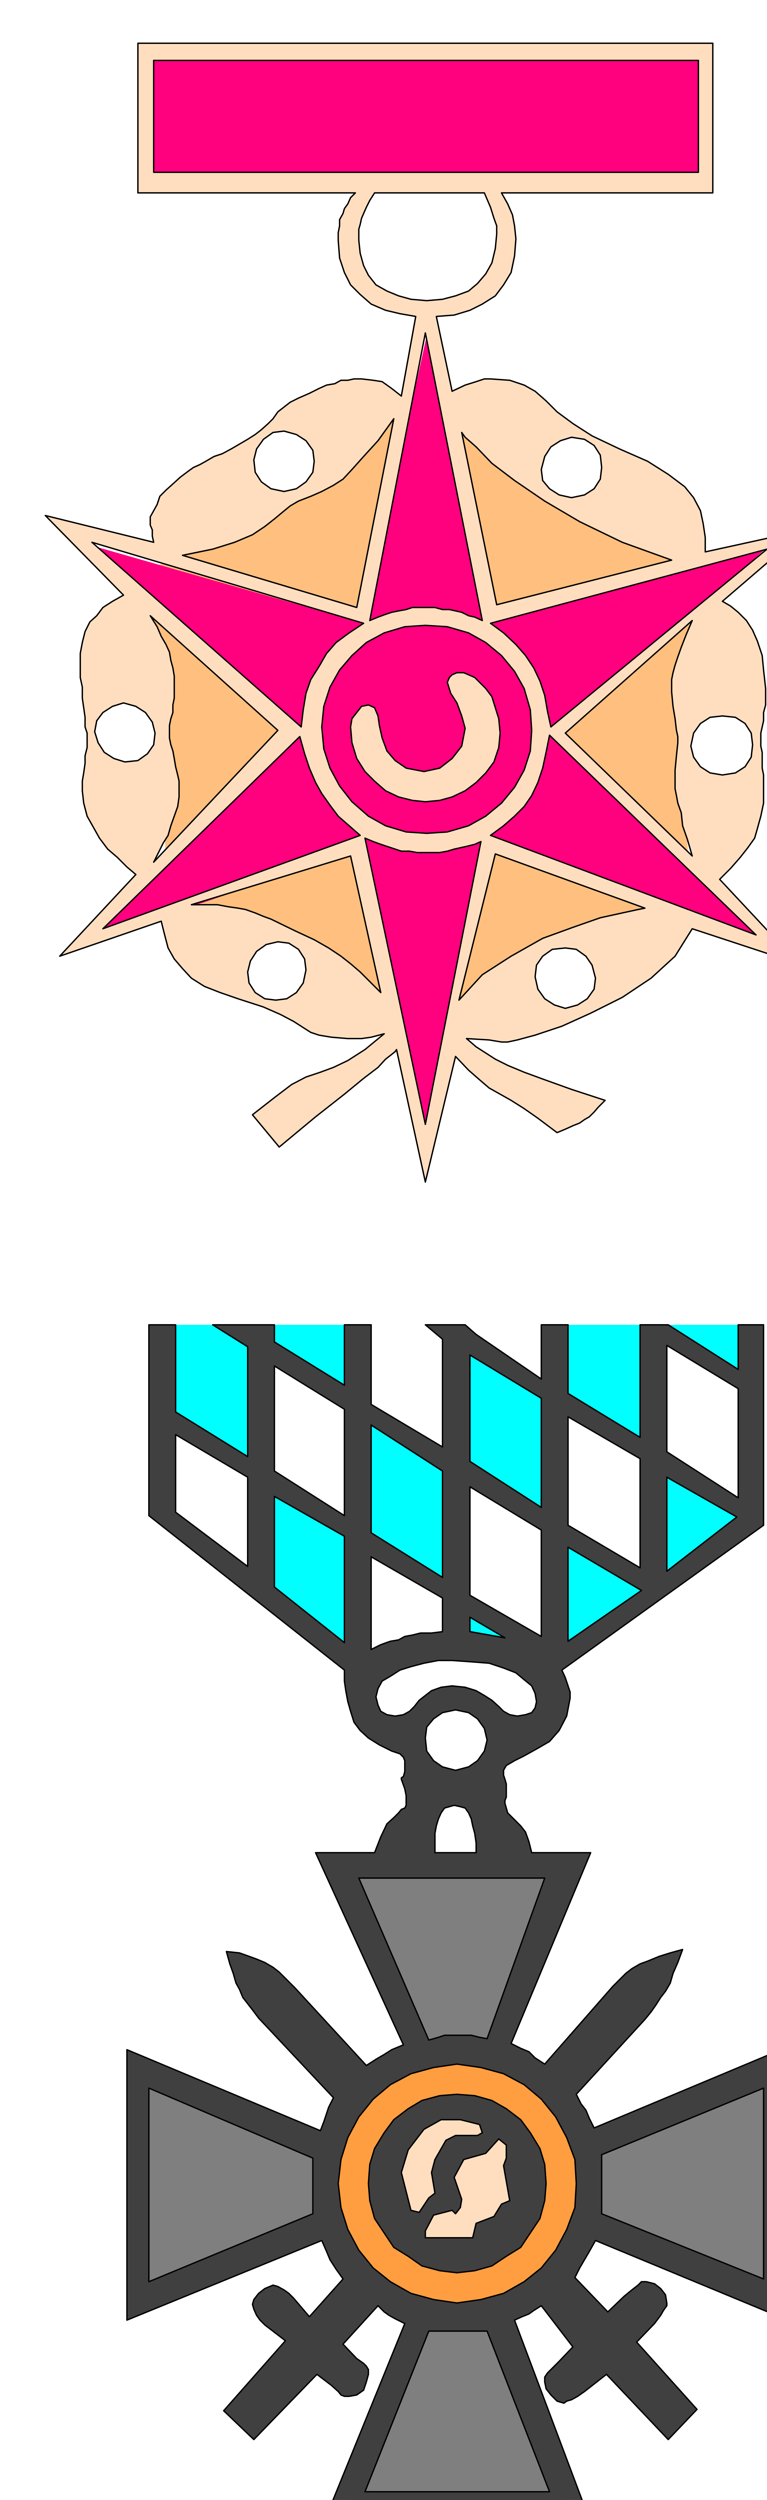
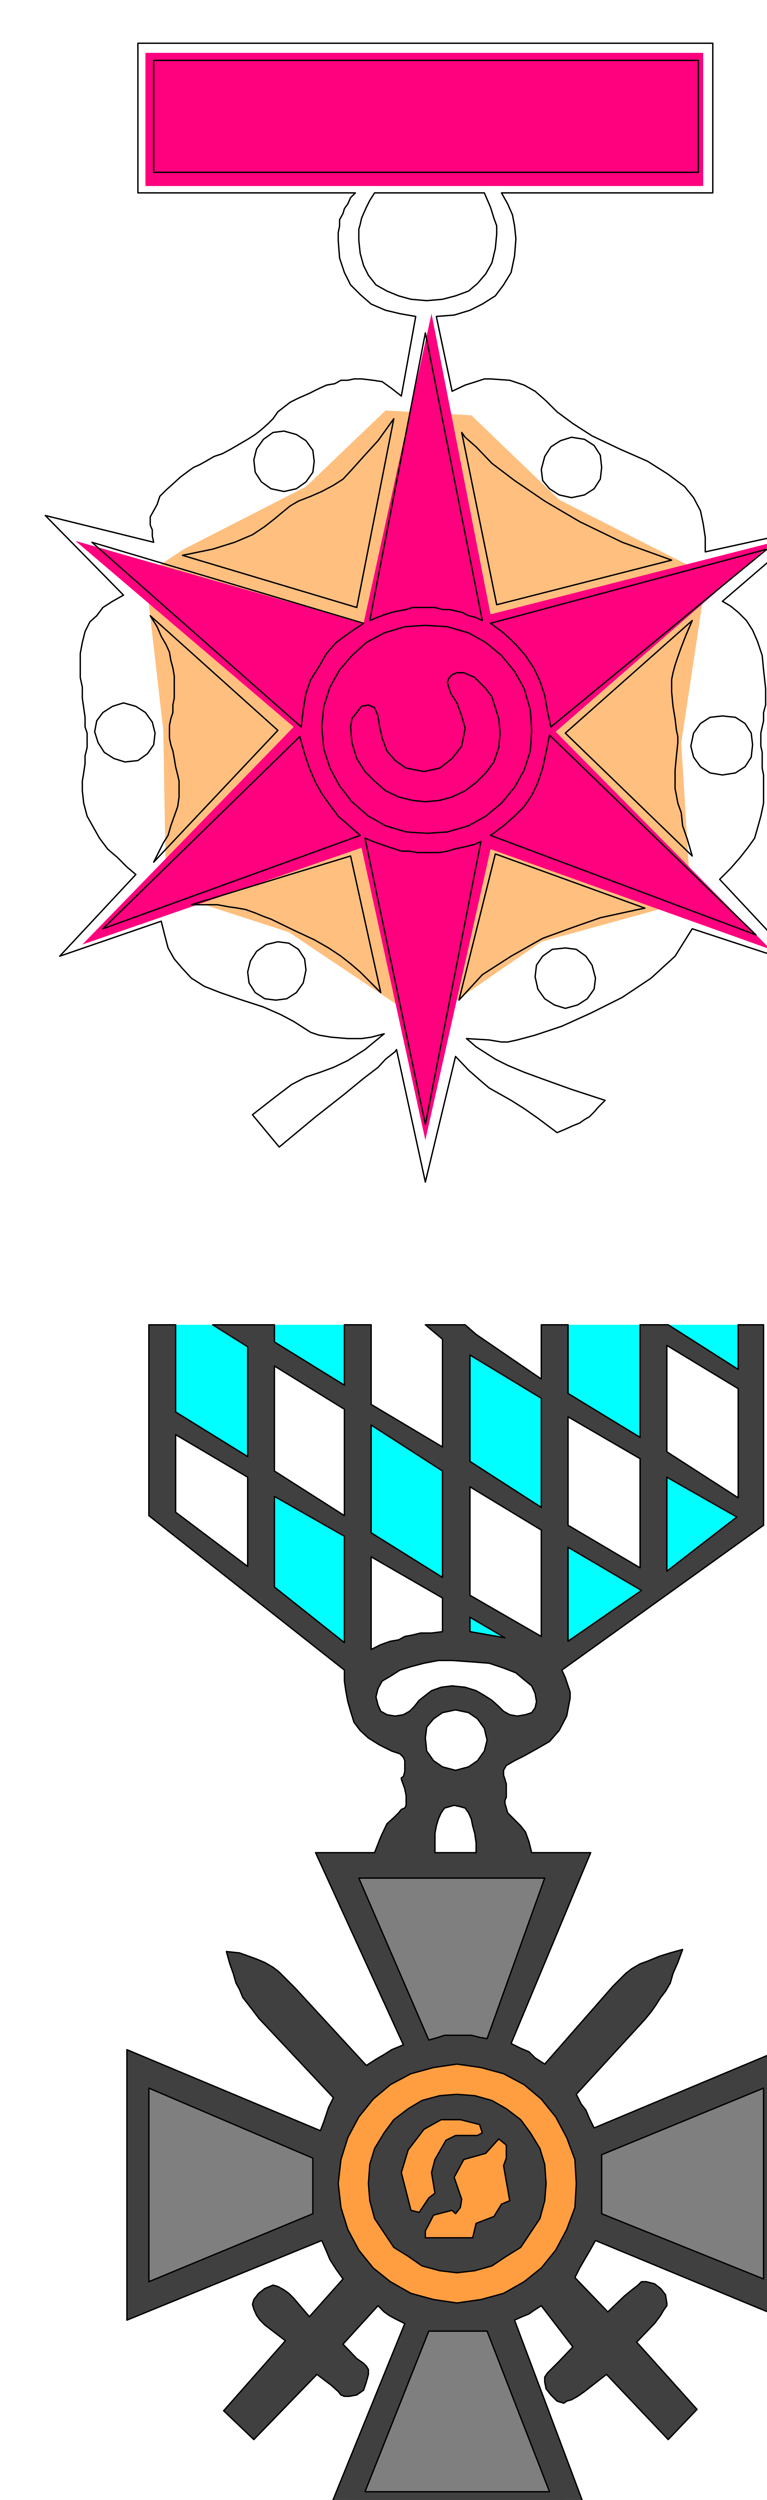
<svg xmlns="http://www.w3.org/2000/svg" width="180.594" height="588.515" fill-rule="evenodd" stroke-linecap="round" preserveAspectRatio="none" viewBox="0 0 1118 3642">
  <style>.pen1{stroke:none}.brush3{fill:#ffdebf}.pen2{stroke:#000;stroke-width:2;stroke-linejoin:round}</style>
  <path d="M562 598 446 709l-178 91-56 37 26 227 4 236 179 58 197 132 171-118 218-60-14-230 37-245-215-109-128-123-125-7z" class="pen1" style="fill:#ffbf7f" />
  <path d="m629 457 86 438 412-105-317 276 313 317-408-146-95 424-93-426-407 141 308-317-318-271 420 120 99-451zm396-186V77H212v194h813z" class="pen1" style="fill:#ff007f" />
-   <path d="m66 751 158 39-2-9v-9l-3-7v-12l5-9 5-9 4-12 9-9 10-9 11-10 12-9 7-5 9-4 9-5 12-7 12-4 13-7 12-7 12-7 11-7 9-7 10-9 7-7 7-10 9-7 9-7 12-6 16-7 14-7 11-5 12-2 9-5h10l9-2h11l17 2 13 2 14 10 14 11 21-116-23-4-21-5-21-9-16-14-14-14-9-18-7-21-2-26v-11l2-10v-9l5-9 2-7 5-7 4-9 7-7H201V63h838v218H731l9 16 7 16 3 16 2 19-2 25-5 24-11 18-12 16-19 12-18 9-23 7-26 2 23 109 19-9 16-5 12-4h9l28 2 21 7 16 9 16 14 16 16 23 17 28 18 40 19 41 18 30 19 24 18 13 16 10 19 4 19 3 20v21l146-32-121 104 12 7 11 9 12 12 9 14 7 16 7 21 2 21 3 27v24l-3 11v12l-2 9-2 9v19l2 9v23l2 10v41l-4 19-5 18-4 14-10 14-11 14-14 16-16 16 115 123-155-51-25 40-35 32-42 28-46 23-42 19-39 13-26 7-14 3h-9l-18-3-33-2 14 12 14 9 14 9 18 9 24 10 30 11 39 14 49 16-10 10-6 7-7 7-7 4-7 5-10 4-11 5-12 5-28-21-20-14-19-12-16-9-16-9-14-12-16-14-19-20-44 183-42-193-2 3-5 4-9 7-11 12-21 16-28 23-42 33-53 44-39-47 32-25 25-19 21-11 21-7 19-7 21-10 25-16 28-23-19 5-14 2h-20l-24-2-18-3-12-4-11-7-14-9-19-10-25-11-37-12-26-9-23-9-19-12-13-14-12-14-9-16-5-19-5-20-148 51 111-119-13-11-14-14-14-12-12-16-9-16-9-16-5-19-2-18v-14l2-12 2-14v-11l3-12v-21l-3-9v-14l-2-14-2-14v-16l-3-14v-35l3-16 4-16 7-14 10-9 9-12 14-9 16-9L66 751zm464 157L134 790l305 269 3-25 4-24 7-20 12-19 11-19 14-16 19-14 21-14zm-304 160-4-16-10-14-14-9-18-5-16 5-14 9-9 12-3 16 5 16 9 14 14 9 16 5 19-2 14-10 9-13 2-17zm211 5-287 280 375-136-16-14-16-14-12-16-12-17-9-16-9-21-7-21-7-25zm-32-9L219 897l10 16 6 14 7 12 5 11 2 12 3 11 2 12v32l-2 10v11l-3 9-2 10v18l2 10 3 9 2 11 2 12 3 12 2 9v23l-2 14-5 14-5 14-4 14-7 11-7 14-7 14 181-192zM224 88v163h794V88H224zm211 642-12 7-11 9-12 10-14 11-18 12-26 11-32 10-44 9 254 76 54-275-23 32-21 23-17 19-13 14-14 9-17 9-16 7-18 7zm76 517-232 71h38l16 3 14 2 11 2 14 5 12 5 11 4 35 17 28 13 21 12 18 12 14 11 14 12 14 14 16 16-44-199zm-65 166-2-16-9-14-14-9-16-2-17 4-14 10-9 14-4 16 2 16 9 14 14 9 16 2 16-2 14-9 10-14 4-19zm12-741-2-16-10-14-14-9-18-5-16 2-14 10-10 14-4 16 2 18 9 14 14 10 19 4 18-4 14-10 10-14 2-16zm317 392-2-30-9-31-14-25-19-23-23-19-25-14-31-9-32-2-30 2-30 9-26 14-21 19-18 21-14 25-9 28-3 30 3 32 9 28 14 26 18 23 24 21 25 14 30 9 30 2 30-2 31-9 25-14 23-19 19-23 14-25 9-28 2-30zm-69-783H546l-7 11-5 10-4 9-3 7-2 9-2 7v16l2 19 5 18 7 14 11 14 16 9 17 7 18 5 23 2 23-2 19-5 19-7 13-11 12-14 9-16 5-21 2-21v-12l-4-11-5-16-9-21zm-86 961h-12l-11-2h-12l-9-3-12-4-9-3-11-4-12-5 88 417 81-412-9 4-12 3-9 2-9 2-10 3-11 2h-21zm0-757-81 419 12-5 11-4 9-3 10-2 11-2 9-3h33l11 3h10l9 2 9 2 10 5 9 2 11 5-83-419zm102 759-53 213 34-37 42-27 46-26 44-16 40-14 32-7 23-5 10-2-218-79zm257-428-72-26-62-30-51-30-44-30-33-25-23-24-16-14-5-7 51 251 255-65zm139-16L715 908l19 14 18 17 14 16 12 18 9 19 7 21 4 23 5 23 315-259zm-16 562-301-291-5 25-5 23-7 21-9 19-11 16-14 14-16 14-19 14 387 145zm-234 63-5-19-9-13-14-10-16-2-19 2-14 10-9 13-2 17 4 18 10 14 14 9 16 5 18-5 14-9 10-14 2-16zm9-744-2-18-9-14-14-9-19-3-16 5-14 9-9 14-5 19 2 16 10 12 14 9 18 4 19-4 14-9 9-14 2-17zm132 223-185 164 185 179-7-24-7-20-2-19-5-14-2-11-2-10v-27l2-21 2-19v-9l-2-9-2-17-3-18-2-21v-18l2-10 3-11 4-12 5-14 7-18 9-21zm88 181-2-17-9-14-14-9-19-2-18 2-14 9-10 14-4 19 4 16 10 14 14 9 18 3 19-3 14-9 9-14 2-18zm-560-58 9 4 5 12 2 14 4 18 7 19 12 14 16 11 26 5 23-5 18-14 14-18 5-26-5-18-7-19-9-14-5-16 3-7 4-4 7-3h10l7 3 9 4 7 7 9 9 9 12 5 16 5 16 2 21-2 21-7 21-12 16-14 14-16 12-19 9-18 5-21 2-19-2-20-5-19-9-16-14-14-14-12-19-7-23-2-23 2-12 7-9 7-9 10-2z" class="pen1 brush3" />
  <path fill="none" d="m66 751 158 39h0l-2-9v-9l-3-7v-5h0v-7l5-9 5-9 4-12 9-9 10-9 11-10 12-9h0l7-5 9-4 9-5 12-7 12-4 13-7 12-7 12-7h0l11-7 9-7 10-9 7-7 7-10 9-7 9-7 12-6h0l16-7 14-7 11-5 12-2 9-5h10l9-2h11l17 2 13 2 14 10 14 11 21-116h0l-23-4-21-5-21-9-16-14-14-14-9-18-7-21-2-26h0v-11l2-10v-9l5-9 2-7 5-7 4-9 7-7H201V63h838v218H731h0l9 16 7 16 3 16 2 19h0l-2 25-5 24-11 18-12 16-19 12-18 9-23 7-26 2 23 109h0l19-9 16-5 12-4h9l28 2 21 7 16 9 16 14 16 16 23 17 28 18 40 19h0l41 18 30 19 24 18 13 16 10 19 4 19 3 20v21l146-32-121 104h0l12 7 11 9 12 12 9 14 7 16 7 21 2 21 3 27h0v24l-3 11v12l-2 9-2 9v10h0v9l2 9v23l2 10v18h0v23l-4 19-5 18-4 14-10 14-11 14-14 16-16 16 115 123-155-51h0l-25 40-35 32-42 28-46 23-42 19-39 13-26 7-14 3h0-9l-18-3-33-2h0l14 12 14 9 14 9 18 9 24 10 30 11 39 14 49 16h0l-10 10-6 7-7 7-7 4-7 5-10 4-11 5-12 5h0l-28-21-20-14-19-12-16-9-16-9-14-12-16-14-19-20-44 183-42-193h0l-2 3-5 4-9 7-11 12-21 16-28 23-42 33-53 44-39-47h0l32-25 25-19 21-11 21-7 19-7 21-10 25-16 28-23h0l-19 5-14 2h-20 0l-24-2-18-3-12-4-11-7-14-9-19-10-25-11-37-12h0l-26-9-23-9-19-12-13-14-12-14-9-16-5-19-5-20-148 51 111-119h0l-13-11-14-14-14-12-12-16-9-16-9-16-5-19-2-18h0v-14l2-12 2-14v-11l3-12v-14h0v-7l-3-9v-14l-2-14-2-14v-16l-3-14v-11h0v-24l3-16 4-16 7-14 10-9 9-12 14-9 16-9L66 751" class="pen2" />
  <path fill="none" d="M530 908 134 790l305 269h0l3-25 4-24 7-20 12-19 11-19 14-16 19-14 21-14m-304 160h0l-4-16-10-14-14-9-18-5h0l-16 5-14 9-9 12-3 16h0l5 16 9 14 14 9 16 5h0l19-2 14-10 9-13 2-17m211 5-287 280 375-136h0l-16-14-16-14-12-16-12-17-9-16-9-21-7-21-7-25" class="pen2" />
  <path fill="none" d="M405 1064 219 897h0l10 16 6 14 7 12 5 11 2 12 3 11 2 12v14h0v18l-2 10v11l-3 9-2 10v14h0v4l2 10 3 9 2 11 2 12 3 12 2 9v7h0v16l-2 14-5 14-5 14-4 14-7 11-7 14-7 14 181-192M224 88v163h794V88H224m211 642h0l-12 7-11 9-12 10-14 11-18 12-26 11-32 10-44 9 254 76 54-275h0l-23 32-21 23-17 19-13 14-14 9-17 9-16 7-18 7m76 517-232 71h38l16 3 14 2 11 2 14 5 12 5 11 4h0l35 17 28 13 21 12 18 12 14 11 14 12 14 14 16 16-44-199" class="pen2" />
  <path fill="none" d="M446 1413h0l-2-16-9-14-14-9-16-2h0l-17 4-14 10-9 14-4 16h0l2 16 9 14 14 9 16 2h0l16-2 14-9 10-14 4-19m12-741h0l-2-16-10-14-14-9-18-5h0l-16 2-14 10-10 14-4 16h0l2 18 9 14 14 10 19 4h0l18-4 14-10 10-14 2-16m317 392h0l-2-30-9-31-14-25-19-23-23-19-25-14-31-9-32-2h0l-30 2-30 9-26 14-21 19-18 21-14 25-9 28-3 30h0l3 32 9 28 14 26 18 23 24 21 25 14 30 9 30 2h0l30-2 31-9 25-14 23-19 19-23 14-25 9-28 2-30m-69-783H546h0l-7 11-5 10-4 9-3 7-2 9-2 7v16h0l2 19 5 18 7 14 11 14 16 9 17 7 18 5 23 2h0l23-2 19-5 19-7 13-11 12-14 9-16 5-21 2-21h0v-12l-4-11-5-16-9-21m-86 961h0-12l-11-2h-12l-9-3-12-4-9-3-11-4-12-5 88 417 81-412h0l-9 4-12 3-9 2-9 2-10 3-11 2h-21m0-757-81 419h0l12-5 11-4 9-3 10-2 11-2 9-3h33l11 3h10l9 2 9 2 10 5 9 2 11 5-83-419m102 759-53 213h0l34-37 42-27 46-26 44-16 40-14 32-7 23-5 10-2-218-79m257-428h0l-72-26-62-30-51-30-44-30-33-25-23-24-16-14-5-7 51 251 255-65m139-16L715 908h0l19 14 18 17 14 16 12 18 9 19 7 21 4 23 5 23 315-259m-16 562-301-291h0l-5 25-5 23-7 21-9 19-11 16-14 14-16 14-19 14 387 145" class="pen2" />
  <path fill="none" d="M868 1425h0l-5-19-9-13-14-10-16-2h0l-19 2-14 10-9 13-2 17h0l4 18 10 14 14 9 16 5h0l18-5 14-9 10-14 2-16m9-744h0l-2-18-9-14-14-9-19-3h0l-16 5-14 9-9 14-5 19h0l2 16 10 12 14 9 18 4h0l19-4 14-9 9-14 2-17m132 223-185 164 185 179h0l-7-24-7-20-2-19-5-14-2-11-2-10v-16h0v-11l2-21 2-19v-9h0l-2-9-2-17-3-18-2-21h0v-18l2-10 3-11 4-12 5-14 7-18 9-21" class="pen2" />
  <path fill="none" d="M1097 1085h0l-2-17-9-14-14-9-19-2h0l-18 2-14 9-10 14-4 19h0l4 16 10 14 14 9 18 3h0l19-3 14-9 9-14 2-18m-560-58h0l9 4 5 12 2 14 4 18 7 19 12 14 16 11 26 5h0l23-5 18-14 14-18 5-26h0l-5-18-7-19-9-14-5-16h0l3-7 4-4 7-3h10l7 3 9 4 7 7 9 9 9 12 5 16 5 16 2 21h0l-2 21-7 21-12 16-14 14-16 12-19 9-18 5-21 2h0l-19-2-20-5-19-9-16-14-14-14-12-19-7-23-2-23h0l2-12 7-9 7-9 10-2" class="pen2" />
  <path d="m673 3371 40-5 37-11 32-17 28-23 25-30 17-32 11-37 5-40-5-39-11-37-17-33-25-27-28-26-32-16-37-12-40-4-39 4-37 12-33 16-30 26-23 27-16 33-12 37-4 39 4 40 12 37 16 32 23 30 30 23 33 17 37 11 39 5z" class="pen1" style="fill:#ff9e40" />
-   <path d="m662 3285 23-2 21-7 18-9 19-14 14-19 9-18 7-21 2-23-2-24-7-23-9-18-14-19-19-14-18-9-21-7-23-2-23 2-21 7-19 9-18 14-14 19-10 18-6 23-3 24 3 23 6 21 10 18 14 19 18 14 19 9 21 7 23 2z" class="pen1 brush3" />
  <path d="m479 3132-7 107-271 113 14-329 264 109zm257 239 90 285-319-7 104-276 125-2zm111-246 287-113-4 336-267-109-16-114zm-234-132 109-7 106-266-321 2 106 271z" class="pen1" style="fill:#7f7f7f" />
  <path d="m965 1930 121 86 2-86H965zm-577 30 128 79 4-109H386l2 30zm424-30-7 111 151 88v-199H812zm149 364-5-176 139 97-134 79zm-290 85v-48l123 67 28-160 132 79-149 106-134-44zm-148-331 2 185 146 98-9-197-139-86zm143-102-4 188 148 90-5-183-139-95zm-273 211-12 153 142 120 2-197-132-76zm-162-227 11 132 139 88v-199l-34-21H231z" class="pen1" style="fill:#0ff" />
  <path d="m185 2986 282 118 5-13 4-12 3-9 7-14-109-116-9-12-7-9-7-9-5-12-5-9-4-14-5-14-5-18 19 2 14 5 11 4 12 5 12 7 9 7 11 11 12 12 104 113 14-9 12-7 11-7 17-7-128-280h86l9-23 9-19 10-9 7-7 4-5 5-2 2-4v-14l-2-10-5-14v-2l3-2 2-7v-16l-2-5-5-5-12-4-18-9-16-10-12-11-9-12-5-16-4-14-3-16-2-14v-16l-285-225v-278h39v127l105 65v-160l-51-32h90v25l102 63v-88h39v116l104 62v-157l-25-21h58l16 14 95 65v-79h39v100l105 64v-164h41l102 65v-65h37v292l-294 211 5 11 4 12 3 9v9l-5 26-11 21-14 16-19 11-18 10-14 7-12 7-4 7v7l2 6 2 7v19l-2 5v4l2 7 2 7 5 5 7 7 7 7 7 9 5 14 4 16h86l-116 278 14 7 12 5 9 9 14 9 99-113 10-10 9-9 9-7 12-7 11-4 17-7 16-5 18-5-7 19-7 16-4 14-7 12-7 9-7 11-7 10-9 11-100 109 7 14 7 9 5 12 7 14 282-118v398l-280-116-9 16-7 12-7 12-7 14 48 50 24-23 11-9 9-7 5-5h7l12 3 9 7 7 9 2 12v4l-5 7-4 7-9 12-26 27 88 98-42 44-90-95-32 25-10 7-9 5-7 2-4 3-10-3-9-9-7-9-2-10v-7l4-6 7-7 10-10 20-21-46-60-11 7-7 5-10 4-11 5 109 290H474l116-285-14-7-9-5-7-5-9-9-51 56 20 21 10 7 4 4 3 5v7l-3 11-4 12-10 7-11 2h-7l-5-2-4-5-10-9-21-16-92 95-44-42 90-102-30-23-7-7-5-7-4-9-2-7 2-7 7-9 9-7 12-5 7 2 9 5 7 5 7 7 23 27 49-55-10-14-9-14-5-12-7-16-284 116v-394zm32 56v282l239-99v-81l-239-102zm39-952v113l105 79v-130l-105-62zm246-37-102-63v153l102 65v-155zm-102 127v132l102 81v-155l-102-58zm266 827-34 5-33 9-30 16-25 21-21 26-16 30-10 32-4 35 4 35 10 32 16 30 21 26 25 20 30 17 33 9 34 5 35-5 33-9 30-17 25-20 21-26 16-30 12-32 2-35-2-35-12-32-16-30-21-26-25-21-30-16-33-9-35-5zm128-271H523l102 236 14-4 9-3h39l12 3 11 2 84-234zm-84 660h-85l-93 234h269l-91-234zm-65-1253-104-67v157l104 65v-155zm-104 125v135l14-7 14-5 12-2 9-5 11-2 12-3h16l16-2v-49l-104-60zm241 211-2-12-5-11-11-9-12-10-18-7-21-7-26-2-28-2h-20l-21 4-19 5-16 5-14 9-12 7-6 11-3 12 3 12 4 9 9 5 12 2 12-2 9-5 7-7 7-9 9-7 9-7 14-5 16-2 19 2 16 5 12 7 11 7 10 9 7 7 9 5 11 2 12-2 9-3 5-7 2-9zm-72 56-4-17-10-14-13-9-19-4-19 4-13 9-10 12-2 16 2 19 10 14 13 9 19 5 19-5 13-9 10-14 4-16zm-48 95-7 2-7 2-5 7-4 9-3 10-2 11v28h60v-14l-2-14-3-11-2-10-4-9-5-7-7-2-9-2zm127-593-104-63v155l104 67v-159zm0 192-104-63v158l104 60v-155zm-104 127v21l51 9-51-30zm248-231-105-61v158l105 62v-159zm2 192-107-63v137l107-74zm178 725-236 97v86l236 95v-278zm-37-1019-104-63v155l104 67v-159zm-2 187-102-58v137l102-79zm-408 841 26 2 25 7 21 12 21 16 14 19 14 23 7 23 2 28-2 25-7 26-14 21-14 21-21 13-21 14-25 7-26 3-25-3-26-7-20-14-21-13-14-21-14-21-7-26-2-25 2-28 7-23 14-23 14-19 21-16 20-12 26-7 25-2zm-71 81-10 33 14 55 12 3 14-21 9-7-5-30 5-19 16-28 14-7h32l7-4-4-12-28-7h-28l-25 14-23 30zm25 118v10h69l5-21 26-10 11-18 12-5-9-51 4-11v-19l-11-9-19 21-32 9-14 26 11 32-2 12-7 9-5-5-27 7-12 23z" class="pen1" style="fill:#404040" />
  <path fill="none" d="m185 2986 282 118h0l5-13 4-12 3-9 7-14-109-116h0l-9-12-7-9-7-9-5-12-5-9-4-14-5-14-5-18h0l19 2 14 5 11 4 12 5 12 7 9 7 11 11 12 12 104 113h0l14-9 12-7 11-7 17-7-128-280h86l9-23 9-19 10-9 7-7 4-5 5-2 2-4v-7h0v-7l-2-10-5-14h0v-2l3-2 2-7v-16h0l-2-5-5-5-12-4-18-9h0l-16-10-12-11-9-12-5-16-4-14-3-16-2-14v-16l-285-225v-278h39v127l105 65v-160l-51-32h90v25l102 63v-88h39v116l104 62v-157l-25-21h58l16 14 95 65v-79h39v100l105 64v-164h41l102 65v-65h37v292l-294 211h0l5 11 4 12 3 9v9h0l-5 26-11 21-14 16-19 11-18 10-14 7-12 7-4 7h0v7l2 6 2 7v7h0v12l-2 5v4h0l2 7 2 7 5 5 7 7 7 7 7 9 5 14 4 16h86l-116 278h0l14 7 12 5 9 9 14 9 99-113h0l10-10 9-9 9-7 12-7 11-4 17-7 16-5 18-5h0l-7 19-7 16-4 14-7 12-7 9-7 11-7 10-9 11-100 109h0l7 14 7 9 5 12 7 14 282-118v398l-280-116h0l-9 16-7 12-7 12-7 14 48 50 24-23h0l11-9 9-7 5-5h7l12 3 9 7 7 9 2 12h0v4l-5 7-4 7-9 12-26 27 88 98-42 44-90-95-32 25h0l-10 7-9 5-7 2-4 3h0l-10-3-9-9-7-9-2-10h0v-7l4-6 7-7 10-10 20-21-46-60h0l-11 7-7 5-10 4-11 5 109 290H474l116-285h0l-14-7-9-5-7-5-9-9-51 56 20 21h0l10 7 4 4 3 5v7h0l-3 11-4 12-10 7-11 2h0-7l-5-2-4-5-10-9-21-16-92 95-44-42 90-102-30-23h0l-7-7-5-7-4-9-2-7h0l2-7 7-9 9-7 12-5h0l7 2 9 5 7 5 7 7 23 27 49-55h0l-10-14-9-14-5-12-7-16-284 116v-394" class="pen2" />
  <path fill="none" d="M217 3042v282l239-99v-81l-239-102m39-952v113l105 79v-130l-105-62m246-37-102-63v153l102 65v-155m-102 127v132l102 81v-155l-102-58m266 827h0l-34 5-33 9-30 16-25 21-21 26-16 30-10 32-4 35h0l4 35 10 32 16 30 21 26 25 20 30 17 33 9 34 5h0l35-5 33-9 30-17 25-20 21-26 16-30 12-32 2-35h0l-2-35-12-32-16-30-21-26-25-21-30-16-33-9-35-5m128-271H523l102 236h0l14-4 9-3h39l12 3 11 2 84-234m-84 660h-85l-93 234h269l-91-234m-65-1253-104-67v157l104 65v-155m-104 125v135h0l14-7 14-5 12-2 9-5 11-2 12-3h16l16-2v-49l-104-60m241 211h0l-2-12-5-11-11-9-12-10-18-7-21-7-26-2-28-2h0-20l-21 4-19 5-16 5-14 9-12 7-6 11-3 12h0l3 12 4 9 9 5 12 2h0l12-2 9-5 7-7 7-9 9-7 9-7 14-5 16-2h0l19 2 16 5 12 7 11 7 10 9 7 7 9 5 11 2h0l12-2 9-3 5-7 2-9" class="pen2" />
  <path fill="none" d="M710 2535h0l-4-17-10-14-13-9-19-4h0l-19 4-13 9-10 12-2 16h0l2 19 10 14 13 9 19 5h0l19-5 13-9 10-14 4-16m-48 95h0l-7 2-7 2-5 7-4 9-3 10-2 11v28h60v-14l-2-14-3-11-2-10-4-9-5-7-7-2-9-2m127-593-104-63v155l104 67v-159m0 192-104-63v158l104 60v-155m-104 127v21l51 9-51-30m248-231-105-61v158l105 62v-159m2 192-107-63v137l107-74m178 725-236 97v86l236 95v-278m-37-1019-104-63v155l104 67v-159m-2 187-102-58v137l102-79m-408 841h0l26 2 25 7 21 12 21 16 14 19 14 23 7 23 2 28h0l-2 25-7 26-14 21-14 21-21 13-21 14-25 7-26 3h0l-25-3-26-7-20-14-21-13-14-21-14-21-7-26-2-25h0l2-28 7-23 14-23 14-19 21-16 20-12 26-7 25-2" class="pen2" />
  <path fill="none" d="m595 3132-10 33 14 55 12 3 14-21 9-7-5-30 5-19 16-28 14-7h32l7-4-4-12-28-7h-28l-25 14-23 30m25 118v10h69l5-21 26-10 11-18 12-5-9-51 4-11v-19l-11-9-19 21-32 9-14 26 11 32-2 12-7 9-5-5-27 7-12 23" class="pen2" />
</svg>